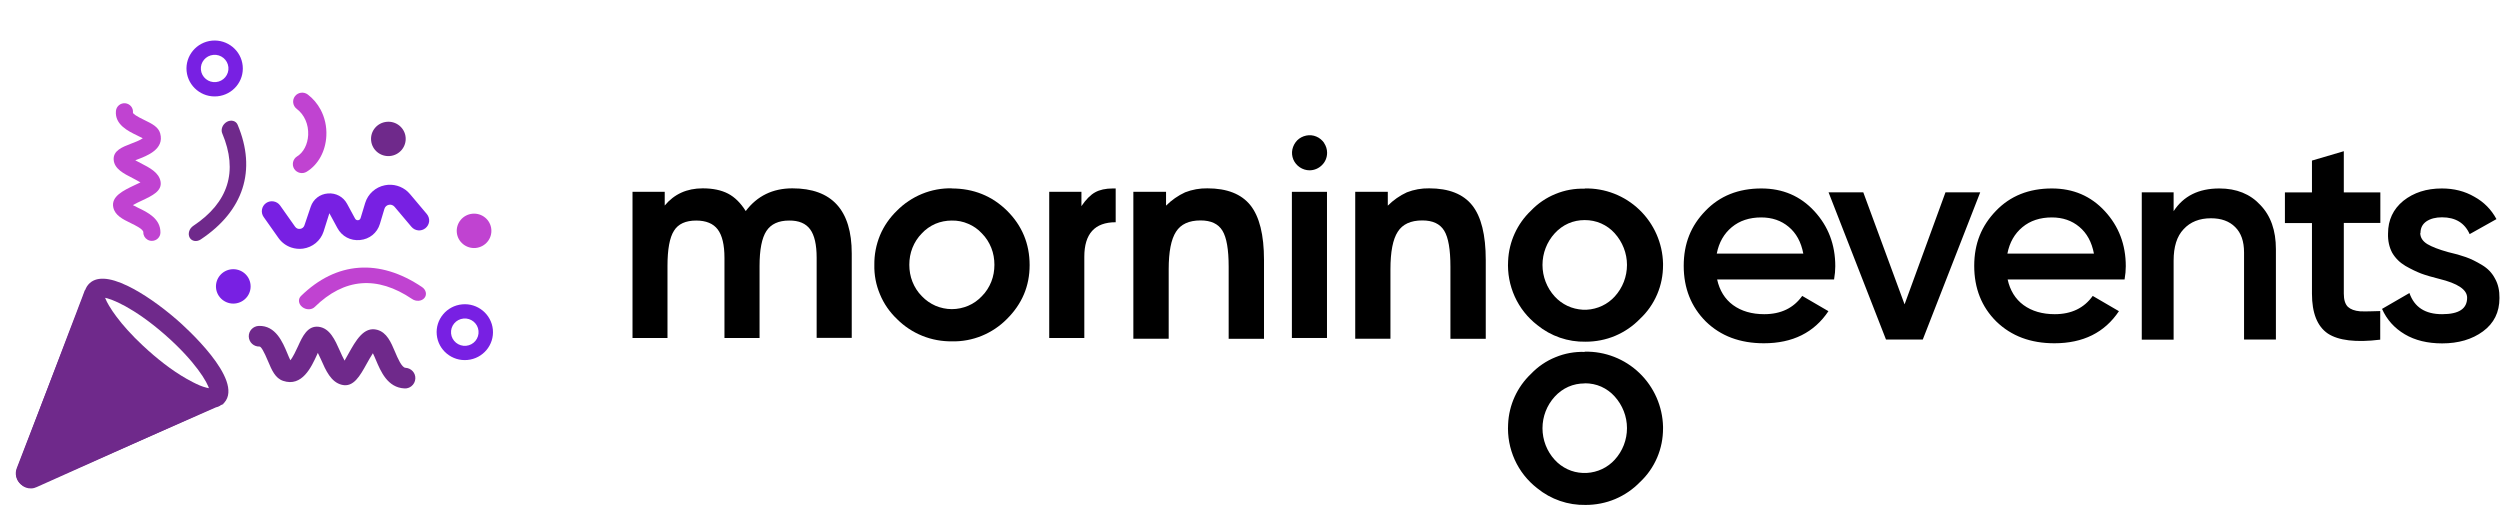
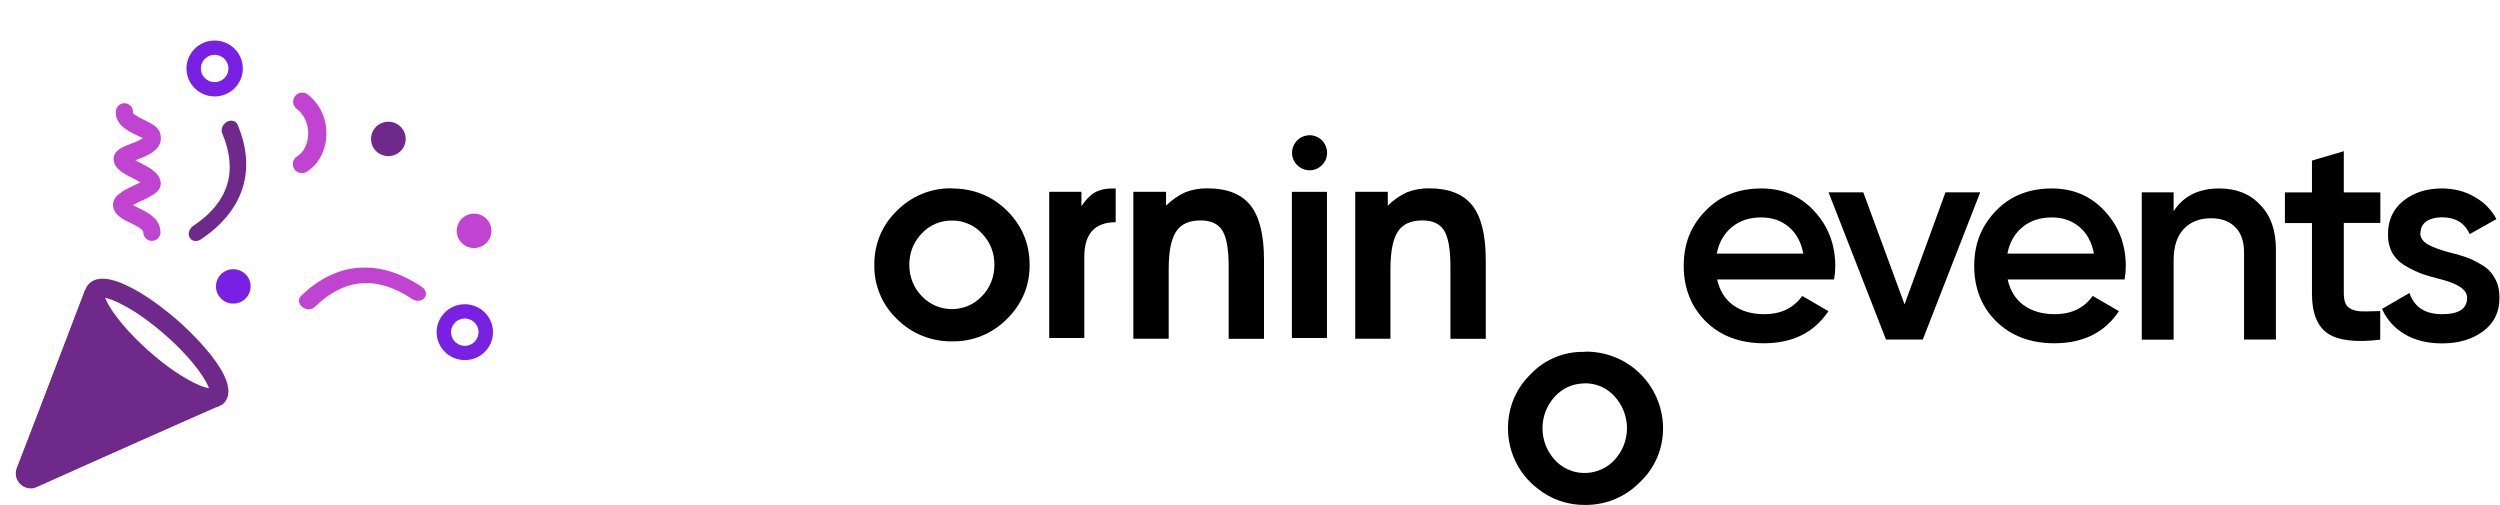
<svg xmlns="http://www.w3.org/2000/svg" width="208" height="42" viewBox="0 0 208 42" fill="none">
  <path d="M15.304 33.326L3.22 38.647L7.827 26.736C8.913 28.416 10.716 30.045 11.278 30.536C11.806 30.995 13.543 32.455 15.304 33.326Z" fill="#6F298B" />
  <path d="M14.743 26.625C15.323 27.13 20.346 31.599 18.661 33.504C18.637 33.532 18.604 33.556 18.581 33.579L18.59 33.612L18.382 33.705C18.264 33.794 18.094 33.869 17.915 33.911L3.022 40.468C2.885 40.533 2.724 40.575 2.559 40.58C2.238 40.589 1.931 40.472 1.695 40.248C1.327 39.911 1.214 39.391 1.403 38.928L7.034 24.364C7.077 24.093 7.185 23.859 7.36 23.662C7.959 22.988 9.064 23.03 10.645 23.798C11.887 24.402 13.341 25.408 14.743 26.625ZM17.405 32.404H17.41C17.358 32.133 17.06 31.534 16.461 30.733C15.861 29.933 14.955 28.922 13.69 27.818C11.146 25.6 9.224 24.814 8.62 24.757C8.724 25.272 9.678 27.036 12.331 29.348C14.672 31.384 16.706 32.357 17.405 32.404ZM3.22 38.647L15.304 33.326C13.544 32.456 11.806 30.996 11.278 30.537C10.716 30.046 8.913 28.417 7.827 26.737L3.22 38.647Z" fill="#6F298B" />
  <path d="M41.006 27.417C41.13 28.692 40.184 29.831 38.893 29.949C37.607 30.072 36.463 29.134 36.339 27.854C36.215 26.579 37.166 25.441 38.452 25.322C39.738 25.199 40.882 26.142 41.006 27.417ZM38.783 28.77C39.412 28.71 39.871 28.155 39.812 27.526C39.752 26.902 39.192 26.443 38.567 26.502C37.933 26.561 37.469 27.121 37.529 27.745C37.588 28.369 38.149 28.829 38.783 28.77Z" fill="#7820E3" />
  <path d="M40.877 19.069C40.955 19.857 40.372 20.554 39.577 20.631C38.787 20.704 38.08 20.126 38.006 19.343C37.933 18.555 38.512 17.858 39.306 17.781C40.101 17.708 40.804 18.286 40.877 19.069Z" fill="#C043D1" />
-   <path d="M35.512 17.808C35.654 17.981 35.723 18.195 35.705 18.418C35.682 18.637 35.576 18.837 35.406 18.978C35.048 19.274 34.529 19.224 34.23 18.869L32.829 17.207C32.705 17.066 32.535 17.002 32.356 17.038C32.172 17.075 32.039 17.198 31.984 17.375L31.607 18.632C31.378 19.384 30.744 19.898 29.953 19.971C29.163 20.049 28.442 19.666 28.07 18.969L27.404 17.74L26.917 19.279C26.665 20.035 26.012 20.572 25.213 20.686C24.873 20.732 24.538 20.695 24.225 20.59C23.812 20.449 23.44 20.181 23.174 19.807L21.933 18.049C21.671 17.676 21.763 17.157 22.14 16.893C22.517 16.633 23.04 16.724 23.307 17.098L24.547 18.855C24.643 18.997 24.804 19.07 24.974 19.042C25.144 19.019 25.273 18.91 25.328 18.751L25.852 17.202C26.063 16.574 26.609 16.146 27.28 16.096C27.946 16.041 28.562 16.369 28.879 16.961L29.545 18.191C29.618 18.327 29.747 18.323 29.784 18.323C29.839 18.314 29.958 18.291 30 18.15L30.381 16.893C30.61 16.137 31.24 15.568 32.021 15.413C32.705 15.276 33.422 15.481 33.931 15.955C33.996 16.014 34.056 16.078 34.115 16.15L35.512 17.808Z" fill="#7820E3" />
  <path d="M35.113 23.883C35.453 24.111 35.54 24.521 35.31 24.794C35.081 25.067 34.621 25.108 34.286 24.876C31.374 22.913 28.645 23.132 26.183 25.541C25.99 25.732 25.678 25.777 25.402 25.682C25.31 25.65 25.223 25.604 25.145 25.541C24.828 25.29 24.782 24.88 25.039 24.63C27.979 21.752 31.557 21.488 35.113 23.883Z" fill="#C043D1" />
-   <path d="M33.734 30.6C34.217 30.628 34.584 31.028 34.556 31.502C34.543 31.762 34.414 31.989 34.226 32.135C34.065 32.263 33.863 32.331 33.647 32.317C32.241 32.244 31.681 30.91 31.267 29.931C31.199 29.767 31.111 29.562 31.024 29.389C30.849 29.653 30.652 30.013 30.51 30.263C29.945 31.283 29.407 32.249 28.447 32.017C27.542 31.803 27.11 30.833 26.697 29.89C26.628 29.74 26.536 29.539 26.444 29.357C26.421 29.412 26.394 29.471 26.371 29.521C25.912 30.527 25.135 32.217 23.56 31.689C22.894 31.47 22.609 30.782 22.301 30.054C21.961 29.243 21.727 28.833 21.594 28.833C21.116 28.852 20.716 28.483 20.698 28.005C20.68 27.535 21.052 27.135 21.529 27.116C22.93 27.067 23.518 28.465 23.904 29.393C23.978 29.571 24.074 29.803 24.157 29.972C24.377 29.721 24.648 29.125 24.795 28.811C25.167 27.991 25.59 27.071 26.523 27.189C27.446 27.312 27.868 28.273 28.282 29.198C28.383 29.43 28.53 29.753 28.668 30.004C28.778 29.817 28.897 29.608 28.989 29.434C29.591 28.36 30.262 27.135 31.382 27.44C32.186 27.659 32.531 28.478 32.866 29.271C33.087 29.794 33.422 30.582 33.734 30.6Z" fill="#6F298B" />
  <path d="M33.748 11.419C33.822 12.207 33.243 12.904 32.448 12.981C31.653 13.054 30.951 12.48 30.877 11.692C30.799 10.905 31.382 10.208 32.177 10.135C32.967 10.057 33.675 10.636 33.748 11.419Z" fill="#6F298B" />
  <path d="M26.67 9.114C27.019 9.766 27.193 10.522 27.152 11.305C27.088 12.585 26.477 13.7 25.517 14.288C25.163 14.506 24.694 14.397 24.474 14.046C24.263 13.705 24.364 13.231 24.717 13.013C25.25 12.689 25.604 12.006 25.641 11.227C25.682 10.353 25.328 9.542 24.685 9.055C24.355 8.805 24.29 8.331 24.543 8.003C24.795 7.675 25.273 7.612 25.604 7.862C26.049 8.199 26.408 8.627 26.67 9.114Z" fill="#C043D1" />
  <path d="M20.845 23.692C20.923 24.479 20.34 25.176 19.545 25.253C18.755 25.326 18.048 24.748 17.974 23.965C17.901 23.177 18.479 22.48 19.274 22.403C20.069 22.33 20.771 22.908 20.845 23.692Z" fill="#7820E3" />
  <path d="M20.192 5.476C20.317 6.756 19.37 7.89 18.084 8.013C16.793 8.136 15.65 7.193 15.525 5.918C15.402 4.643 16.352 3.504 17.639 3.381C18.925 3.263 20.069 4.201 20.192 5.476ZM17.969 6.829C18.599 6.769 19.062 6.214 19.003 5.59C18.943 4.966 18.378 4.506 17.753 4.565C17.119 4.624 16.655 5.18 16.715 5.804C16.775 6.428 17.34 6.892 17.969 6.829Z" fill="#7820E3" />
  <path d="M19.771 10.38C21.364 14.16 20.271 17.548 16.702 19.921C16.362 20.148 15.949 20.076 15.779 19.766C15.609 19.452 15.742 19.014 16.082 18.791C19.008 16.847 19.826 14.255 18.489 11.091C18.388 10.845 18.457 10.54 18.65 10.321C18.714 10.248 18.792 10.184 18.879 10.134C19.229 9.943 19.633 10.048 19.771 10.38Z" fill="#6F298B" />
  <path d="M13.33 11.105C13.688 12.412 12.255 12.958 11.396 13.282C11.35 13.3 11.304 13.318 11.254 13.336C11.401 13.418 11.562 13.5 11.686 13.564C12.453 13.956 13.224 14.352 13.358 15.099C13.5 15.891 12.678 16.278 11.805 16.688C11.589 16.788 11.281 16.934 11.056 17.066C11.194 17.139 11.36 17.221 11.493 17.289C12.287 17.667 13.358 18.195 13.348 19.343C13.348 19.73 13.022 20.044 12.632 20.04C12.494 20.04 12.375 20.003 12.269 19.939C12.058 19.817 11.92 19.589 11.925 19.329C11.925 19.07 11.286 18.76 10.863 18.555C10.22 18.241 9.568 17.922 9.426 17.257C9.228 16.337 10.275 15.845 11.194 15.408C11.341 15.34 11.525 15.258 11.686 15.176C11.479 15.049 11.222 14.921 11.038 14.821C10.285 14.438 9.513 14.047 9.458 13.295C9.403 12.526 10.188 12.23 10.886 11.961C11.153 11.861 11.658 11.669 11.879 11.505C11.745 11.433 11.552 11.337 11.41 11.269C10.661 10.909 9.536 10.363 9.646 9.229C9.683 8.841 10.032 8.555 10.422 8.591C10.813 8.632 11.102 8.974 11.061 9.365C11.052 9.47 11.378 9.684 12.035 9.998C12.623 10.285 13.183 10.554 13.33 11.105Z" fill="#C043D1" />
  <path d="M12.369 29.195C13.493 30.192 14.711 31.116 16.048 31.798C16.421 31.989 16.808 32.17 17.215 32.265C17.276 32.28 17.351 32.28 17.408 32.303C17.555 32.356 17.696 32.509 17.8 32.623C17.989 32.823 18.131 33.062 18.225 33.319C18.253 33.4 18.343 33.596 18.31 33.681C18.272 33.782 18.046 33.82 17.956 33.843L3.056 40.523C2.919 40.59 2.758 40.632 2.593 40.637C2.272 40.647 1.965 40.528 1.729 40.299C1.36 39.955 1.247 39.426 1.436 38.954C1.445 38.926 1.459 38.892 1.469 38.864L1.568 38.606C1.62 38.468 1.672 38.33 1.724 38.196C1.795 38.01 1.861 37.829 1.932 37.648C2.017 37.429 2.102 37.205 2.182 36.985C2.281 36.728 2.376 36.475 2.475 36.222C2.583 35.936 2.687 35.655 2.796 35.374C2.914 35.069 3.027 34.764 3.145 34.459C3.268 34.134 3.391 33.815 3.509 33.491C3.637 33.157 3.764 32.823 3.892 32.494L4.274 31.479C4.406 31.14 4.534 30.802 4.661 30.463C4.789 30.134 4.912 29.801 5.039 29.467C5.162 29.148 5.28 28.828 5.403 28.509C5.521 28.203 5.634 27.903 5.748 27.598C5.856 27.322 5.96 27.04 6.069 26.759C6.163 26.506 6.258 26.258 6.357 26.006C6.437 25.786 6.517 25.572 6.602 25.352C6.669 25.176 6.735 25 6.806 24.823C6.853 24.69 6.905 24.561 6.952 24.428C6.985 24.347 7.013 24.27 7.046 24.189C7.051 24.175 7.056 24.142 7.065 24.132C7.108 24.084 7.311 24.142 7.372 24.151C7.533 24.17 7.693 24.203 7.854 24.246C8.01 24.289 8.166 24.337 8.322 24.394C8.397 24.428 8.477 24.456 8.553 24.494C8.6 24.513 8.647 24.523 8.671 24.571C8.704 24.637 8.718 24.718 8.747 24.79C8.836 25.014 8.95 25.229 9.072 25.433C9.257 25.743 9.46 26.044 9.677 26.33C9.965 26.716 10.272 27.088 10.593 27.441C10.999 27.894 11.424 28.323 11.864 28.733C12.034 28.89 12.199 29.043 12.369 29.195Z" fill="#6F298B" />
  <g clip-path="url(#clip0_1466_3351)">
    <path d="M79.185 15.68C80.995 15.68 82.535 16.3 83.785 17.53C85.035 18.77 85.665 20.28 85.665 22.06C85.665 23.8 85.035 25.29 83.775 26.54C83.185 27.14 82.465 27.62 81.685 27.94C80.905 28.26 80.055 28.42 79.215 28.4C78.365 28.41 77.525 28.26 76.735 27.94C75.945 27.62 75.235 27.15 74.635 26.55C74.025 25.97 73.535 25.27 73.215 24.49C72.885 23.71 72.725 22.88 72.745 22.03C72.735 21.19 72.895 20.36 73.215 19.58C73.535 18.81 74.025 18.11 74.625 17.53C75.215 16.93 75.935 16.45 76.715 16.13C77.495 15.81 78.345 15.65 79.185 15.67M79.185 18.35C78.715 18.35 78.255 18.44 77.825 18.62C77.395 18.81 77.005 19.08 76.695 19.42C76.355 19.76 76.095 20.17 75.915 20.62C75.735 21.07 75.655 21.55 75.655 22.03C75.655 22.51 75.735 22.99 75.915 23.44C76.095 23.89 76.355 24.3 76.695 24.64C77.015 24.98 77.405 25.25 77.835 25.44C78.265 25.62 78.725 25.72 79.195 25.72C79.665 25.72 80.125 25.62 80.555 25.44C80.985 25.26 81.375 24.98 81.695 24.64C82.035 24.3 82.295 23.89 82.475 23.44C82.655 22.99 82.735 22.51 82.735 22.03C82.735 21.55 82.655 21.07 82.475 20.62C82.295 20.17 82.035 19.76 81.695 19.42C81.375 19.07 80.985 18.8 80.555 18.62C80.125 18.43 79.655 18.34 79.185 18.35Z" fill="black" />
    <path d="M87.295 28.12V15.96H89.975V17.15C90.355 16.59 90.735 16.21 91.115 16C91.495 15.79 91.985 15.68 92.585 15.68H92.825V18.49C91.085 18.49 90.215 19.45 90.215 21.36V28.12H87.295Z" fill="black" />
    <path d="M107.485 15.96H110.405V28.12H107.485V15.96Z" fill="black" />
    <path d="M110.165 11.9C110.325 12.14 110.415 12.42 110.415 12.71C110.415 13.1 110.265 13.47 109.985 13.74C109.715 14.01 109.345 14.17 108.955 14.17C108.665 14.17 108.385 14.08 108.145 13.92C107.905 13.76 107.715 13.53 107.605 13.27C107.495 13 107.465 12.71 107.525 12.43C107.585 12.15 107.725 11.89 107.925 11.68C108.125 11.48 108.385 11.34 108.675 11.28C108.955 11.22 109.255 11.25 109.515 11.36C109.785 11.47 110.005 11.66 110.175 11.9H110.165Z" fill="black" />
-     <path d="M131.845 15.681C133.535 15.64 135.175 16.28 136.395 17.451C137.615 18.62 138.325 20.23 138.365 21.921C138.365 21.971 138.365 22.011 138.365 22.061C138.365 22.901 138.205 23.721 137.875 24.491C137.545 25.261 137.065 25.951 136.455 26.52C135.865 27.131 135.165 27.61 134.385 27.941C133.605 28.27 132.765 28.43 131.925 28.43C130.455 28.46 129.035 27.971 127.895 27.041C127.085 26.41 126.445 25.601 126.025 24.671C125.605 23.741 125.415 22.721 125.475 21.701C125.545 20.12 126.225 18.62 127.375 17.53C127.945 16.93 128.645 16.451 129.415 16.14C130.185 15.82 131.015 15.671 131.845 15.7M131.845 18.311C131.375 18.311 130.915 18.401 130.485 18.59C130.055 18.78 129.675 19.061 129.355 19.41C128.695 20.131 128.335 21.07 128.335 22.041C128.335 23.011 128.695 23.951 129.355 24.671C129.655 25 130.015 25.261 130.415 25.451C130.815 25.64 131.245 25.741 131.695 25.77C132.135 25.791 132.575 25.721 132.995 25.57C133.415 25.421 133.795 25.191 134.125 24.89C134.205 24.82 134.275 24.75 134.345 24.671C135.005 23.951 135.365 23.011 135.365 22.041C135.365 21.07 134.995 20.131 134.345 19.41C134.035 19.061 133.645 18.78 133.215 18.59C132.785 18.401 132.325 18.311 131.855 18.311" fill="black" />
    <path d="M131.845 29.26C133.535 29.22 135.175 29.86 136.395 31.03C137.615 32.2 138.325 33.81 138.365 35.5C138.365 35.55 138.365 35.59 138.365 35.64C138.365 36.48 138.205 37.3 137.875 38.07C137.545 38.84 137.065 39.53 136.455 40.1C135.865 40.71 135.165 41.19 134.385 41.52C133.605 41.85 132.765 42.01 131.925 42.01C130.455 42.04 129.035 41.55 127.895 40.62C127.085 39.99 126.445 39.18 126.025 38.25C125.605 37.32 125.415 36.3 125.475 35.28C125.545 33.7 126.225 32.2 127.375 31.11C127.945 30.51 128.645 30.03 129.415 29.72C130.185 29.4 131.015 29.25 131.845 29.28M131.845 31.9C131.375 31.9 130.915 31.99 130.485 32.18C130.055 32.37 129.675 32.65 129.355 33C128.695 33.72 128.335 34.66 128.335 35.63C128.335 36.6 128.695 37.54 129.355 38.26C129.655 38.59 130.015 38.85 130.415 39.04C130.815 39.23 131.245 39.33 131.695 39.35C132.135 39.37 132.575 39.3 132.995 39.15C133.415 39 133.795 38.77 134.125 38.47C134.205 38.4 134.275 38.33 134.345 38.25C135.005 37.53 135.365 36.59 135.365 35.62C135.365 34.65 134.995 33.71 134.345 32.99C134.035 32.64 133.645 32.36 133.225 32.17C132.795 31.98 132.335 31.89 131.865 31.89" fill="black" />
-     <path d="M52.625 28.12V15.96H55.305V17.1C56.095 16.15 57.145 15.67 58.465 15.67C59.315 15.67 60.015 15.82 60.575 16.11C61.135 16.4 61.625 16.89 62.045 17.56C62.995 16.3 64.295 15.67 65.925 15.67C69.215 15.67 70.865 17.48 70.865 21.09V28.11H67.945V21.44C67.945 20.36 67.765 19.57 67.405 19.08C67.045 18.59 66.465 18.34 65.655 18.35C64.775 18.35 64.145 18.64 63.765 19.22C63.385 19.8 63.195 20.77 63.195 22.13V28.12H60.275V21.45C60.275 20.37 60.085 19.58 59.715 19.09C59.345 18.6 58.745 18.35 57.925 18.35C57.045 18.35 56.425 18.63 56.075 19.2C55.715 19.76 55.535 20.74 55.535 22.13V28.12H52.625Z" fill="black" />
    <path d="M112.755 28.19V15.96H115.465V17.11C115.925 16.65 116.465 16.27 117.055 16C117.645 15.77 118.275 15.66 118.905 15.67C120.535 15.67 121.735 16.14 122.485 17.08C123.235 18.02 123.615 19.54 123.615 21.63V28.19H120.675V22.19C120.675 20.76 120.505 19.76 120.155 19.19C119.805 18.62 119.205 18.34 118.335 18.34C117.375 18.34 116.695 18.65 116.295 19.28C115.885 19.91 115.685 20.95 115.685 22.41V28.18H112.745L112.755 28.19Z" fill="black" />
    <path d="M94.295 28.19V15.96H97.015V17.11C97.475 16.65 98.015 16.27 98.605 16C99.195 15.77 99.825 15.66 100.455 15.67C102.085 15.67 103.285 16.14 104.035 17.08C104.785 18.02 105.165 19.54 105.165 21.63V28.19H102.225V22.19C102.225 20.76 102.055 19.76 101.705 19.19C101.355 18.62 100.755 18.34 99.885 18.34C98.925 18.34 98.245 18.65 97.845 19.28C97.435 19.91 97.235 20.95 97.235 22.41V28.18H94.295V28.19Z" fill="black" />
    <path d="M152.615 23.25H142.865C143.065 24.16 143.505 24.88 144.185 25.38C144.885 25.89 145.755 26.14 146.785 26.14C148.175 26.14 149.225 25.63 149.945 24.62L152.125 25.89C150.935 27.67 149.145 28.56 146.755 28.56C144.775 28.56 143.165 27.96 141.925 26.75C140.705 25.53 140.085 23.98 140.085 22.12C140.085 20.26 140.685 18.78 141.895 17.54C143.085 16.3 144.635 15.68 146.545 15.68C148.325 15.68 149.795 16.31 150.955 17.57C152.115 18.83 152.695 20.35 152.695 22.15C152.695 22.48 152.665 22.84 152.595 23.25H152.615ZM142.835 21.1H150.035C149.855 20.14 149.445 19.39 148.815 18.87C148.195 18.35 147.435 18.09 146.535 18.09C145.555 18.09 144.735 18.36 144.085 18.9C143.435 19.44 143.015 20.17 142.835 21.1ZM158.465 25.31L161.865 16H164.755L159.975 28.25H156.915L152.135 16H155.025L158.455 25.31H158.465ZM176.785 23.25H167.035C167.235 24.16 167.675 24.88 168.355 25.38C169.055 25.89 169.925 26.14 170.955 26.14C172.345 26.14 173.395 25.63 174.115 24.62L176.295 25.89C175.105 27.67 173.315 28.56 170.925 28.56C168.945 28.56 167.345 27.96 166.095 26.75C164.865 25.53 164.255 23.98 164.255 22.12C164.255 20.26 164.865 18.78 166.065 17.54C167.255 16.3 168.805 15.68 170.715 15.68C172.495 15.68 173.965 16.31 175.125 17.57C176.285 18.83 176.865 20.35 176.865 22.15C176.865 22.48 176.835 22.84 176.765 23.25H176.785ZM167.015 21.1H174.215C174.035 20.14 173.625 19.39 172.995 18.87C172.375 18.35 171.615 18.09 170.715 18.09C169.735 18.09 168.915 18.36 168.265 18.9C167.615 19.44 167.195 20.17 167.015 21.1ZM184.655 15.68C186.075 15.68 187.215 16.14 188.055 17.05C188.925 17.95 189.355 19.17 189.355 20.73V28.25H186.705V21C186.705 20.09 186.465 19.38 185.965 18.89C185.475 18.4 184.805 18.16 183.955 18.16C182.995 18.16 182.235 18.46 181.675 19.07C181.115 19.66 180.845 20.53 180.845 21.69V28.26H178.195V16H180.845V17.57C181.665 16.31 182.925 15.68 184.645 15.68H184.655ZM198.045 16V18.55H195.005V24.43C195.005 24.94 195.115 25.3 195.345 25.53C195.575 25.74 195.905 25.86 196.345 25.9C196.805 25.92 197.365 25.9 198.035 25.88V28.26C196.015 28.51 194.555 28.33 193.675 27.75C192.795 27.15 192.355 26.04 192.355 24.44V18.56H190.105V16.01H192.355V13.36L195.005 12.58V16.01H198.045V16ZM201.365 19.38C201.365 19.76 201.565 20.07 201.955 20.31C202.345 20.54 202.915 20.76 203.665 20.97C204.235 21.1 204.735 21.24 205.155 21.39C205.585 21.54 206.025 21.76 206.505 22.05C206.975 22.33 207.335 22.7 207.585 23.18C207.845 23.64 207.965 24.18 207.955 24.8C207.955 25.98 207.495 26.9 206.585 27.57C205.675 28.24 204.535 28.57 203.185 28.57C201.975 28.57 200.935 28.32 200.075 27.81C199.215 27.3 198.585 26.6 198.185 25.7L200.465 24.38C200.875 25.56 201.775 26.14 203.185 26.14C204.595 26.14 205.265 25.68 205.265 24.77C205.265 24.1 204.495 23.58 202.935 23.2C202.345 23.05 201.845 22.91 201.445 22.76C201.055 22.61 200.615 22.4 200.125 22.12C199.655 21.84 199.285 21.47 199.025 21.02C198.785 20.56 198.665 20.03 198.685 19.43C198.685 18.3 199.115 17.4 199.955 16.71C200.825 16.02 201.885 15.68 203.165 15.68C204.175 15.68 205.075 15.91 205.865 16.37C206.665 16.81 207.275 17.43 207.705 18.23L205.475 19.48C205.065 18.55 204.295 18.08 203.175 18.08C202.655 18.08 202.215 18.19 201.875 18.42C201.545 18.65 201.385 18.97 201.385 19.38H201.365Z" fill="black" />
  </g>
  <defs>
    <clipPath id="clip0_1466_3351">
      <rect width="155.34" height="30.75" fill="white" transform="translate(52.625 11.25)" />
    </clipPath>
  </defs>
</svg>